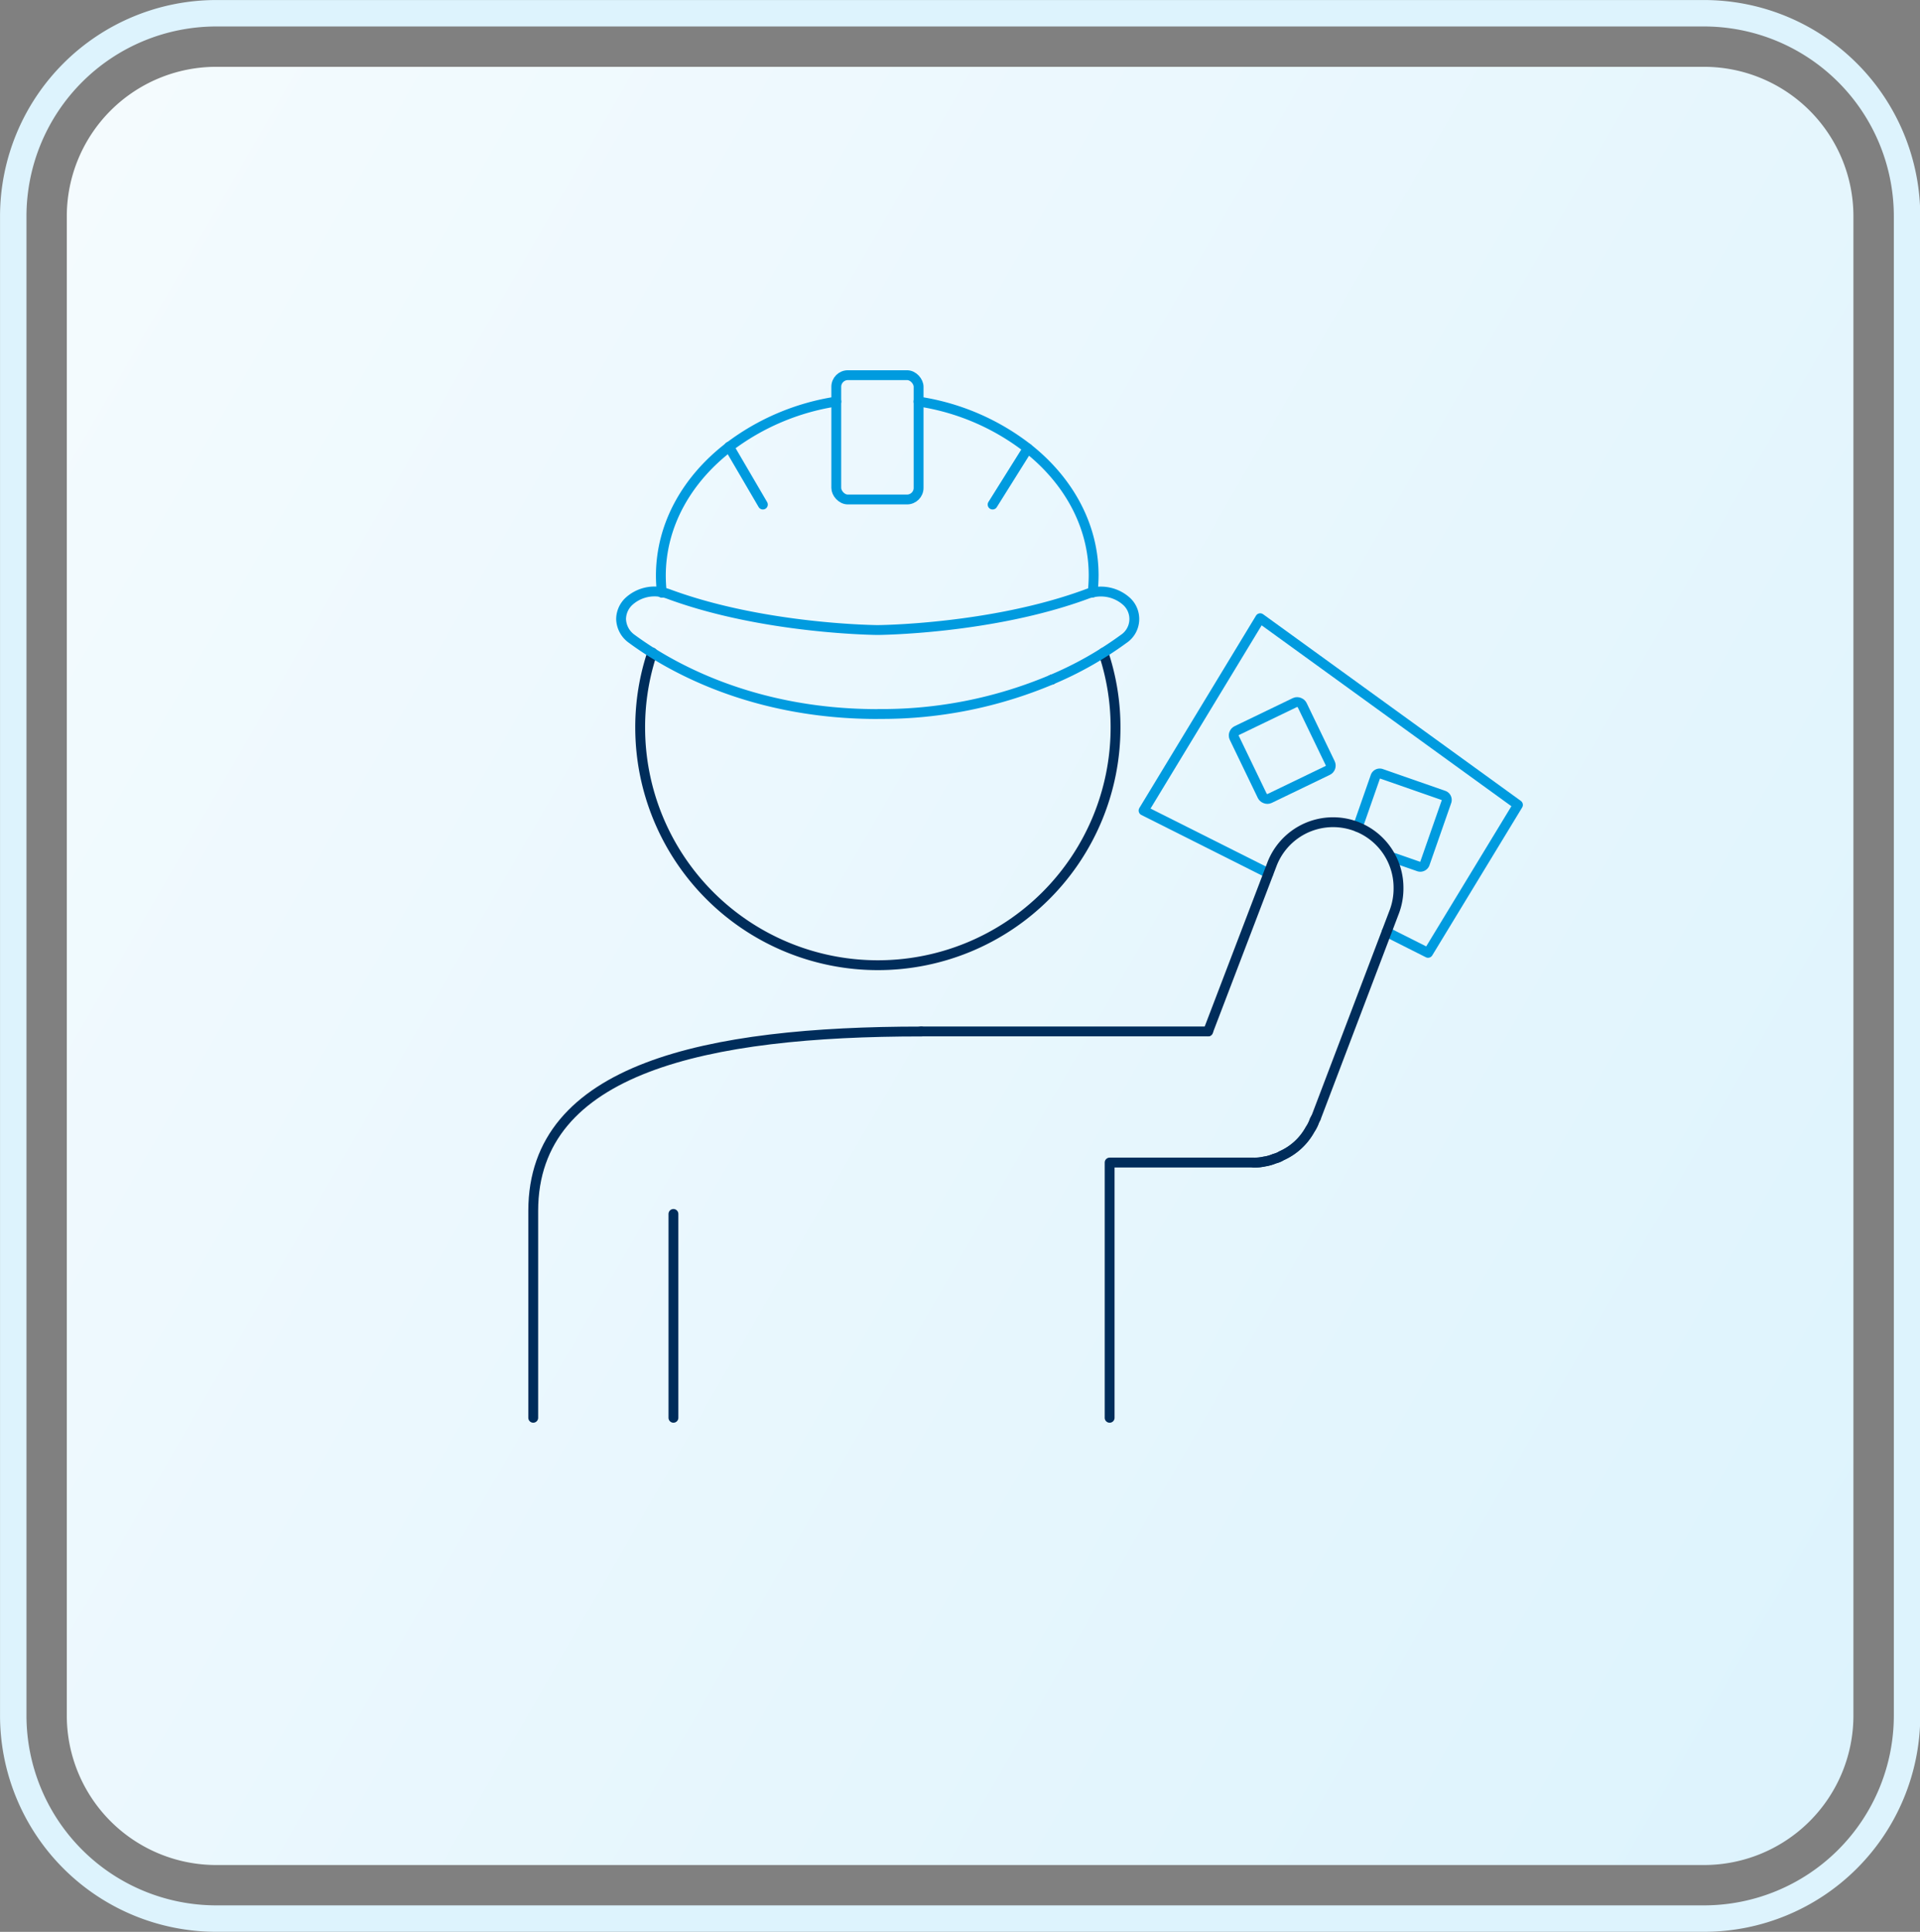
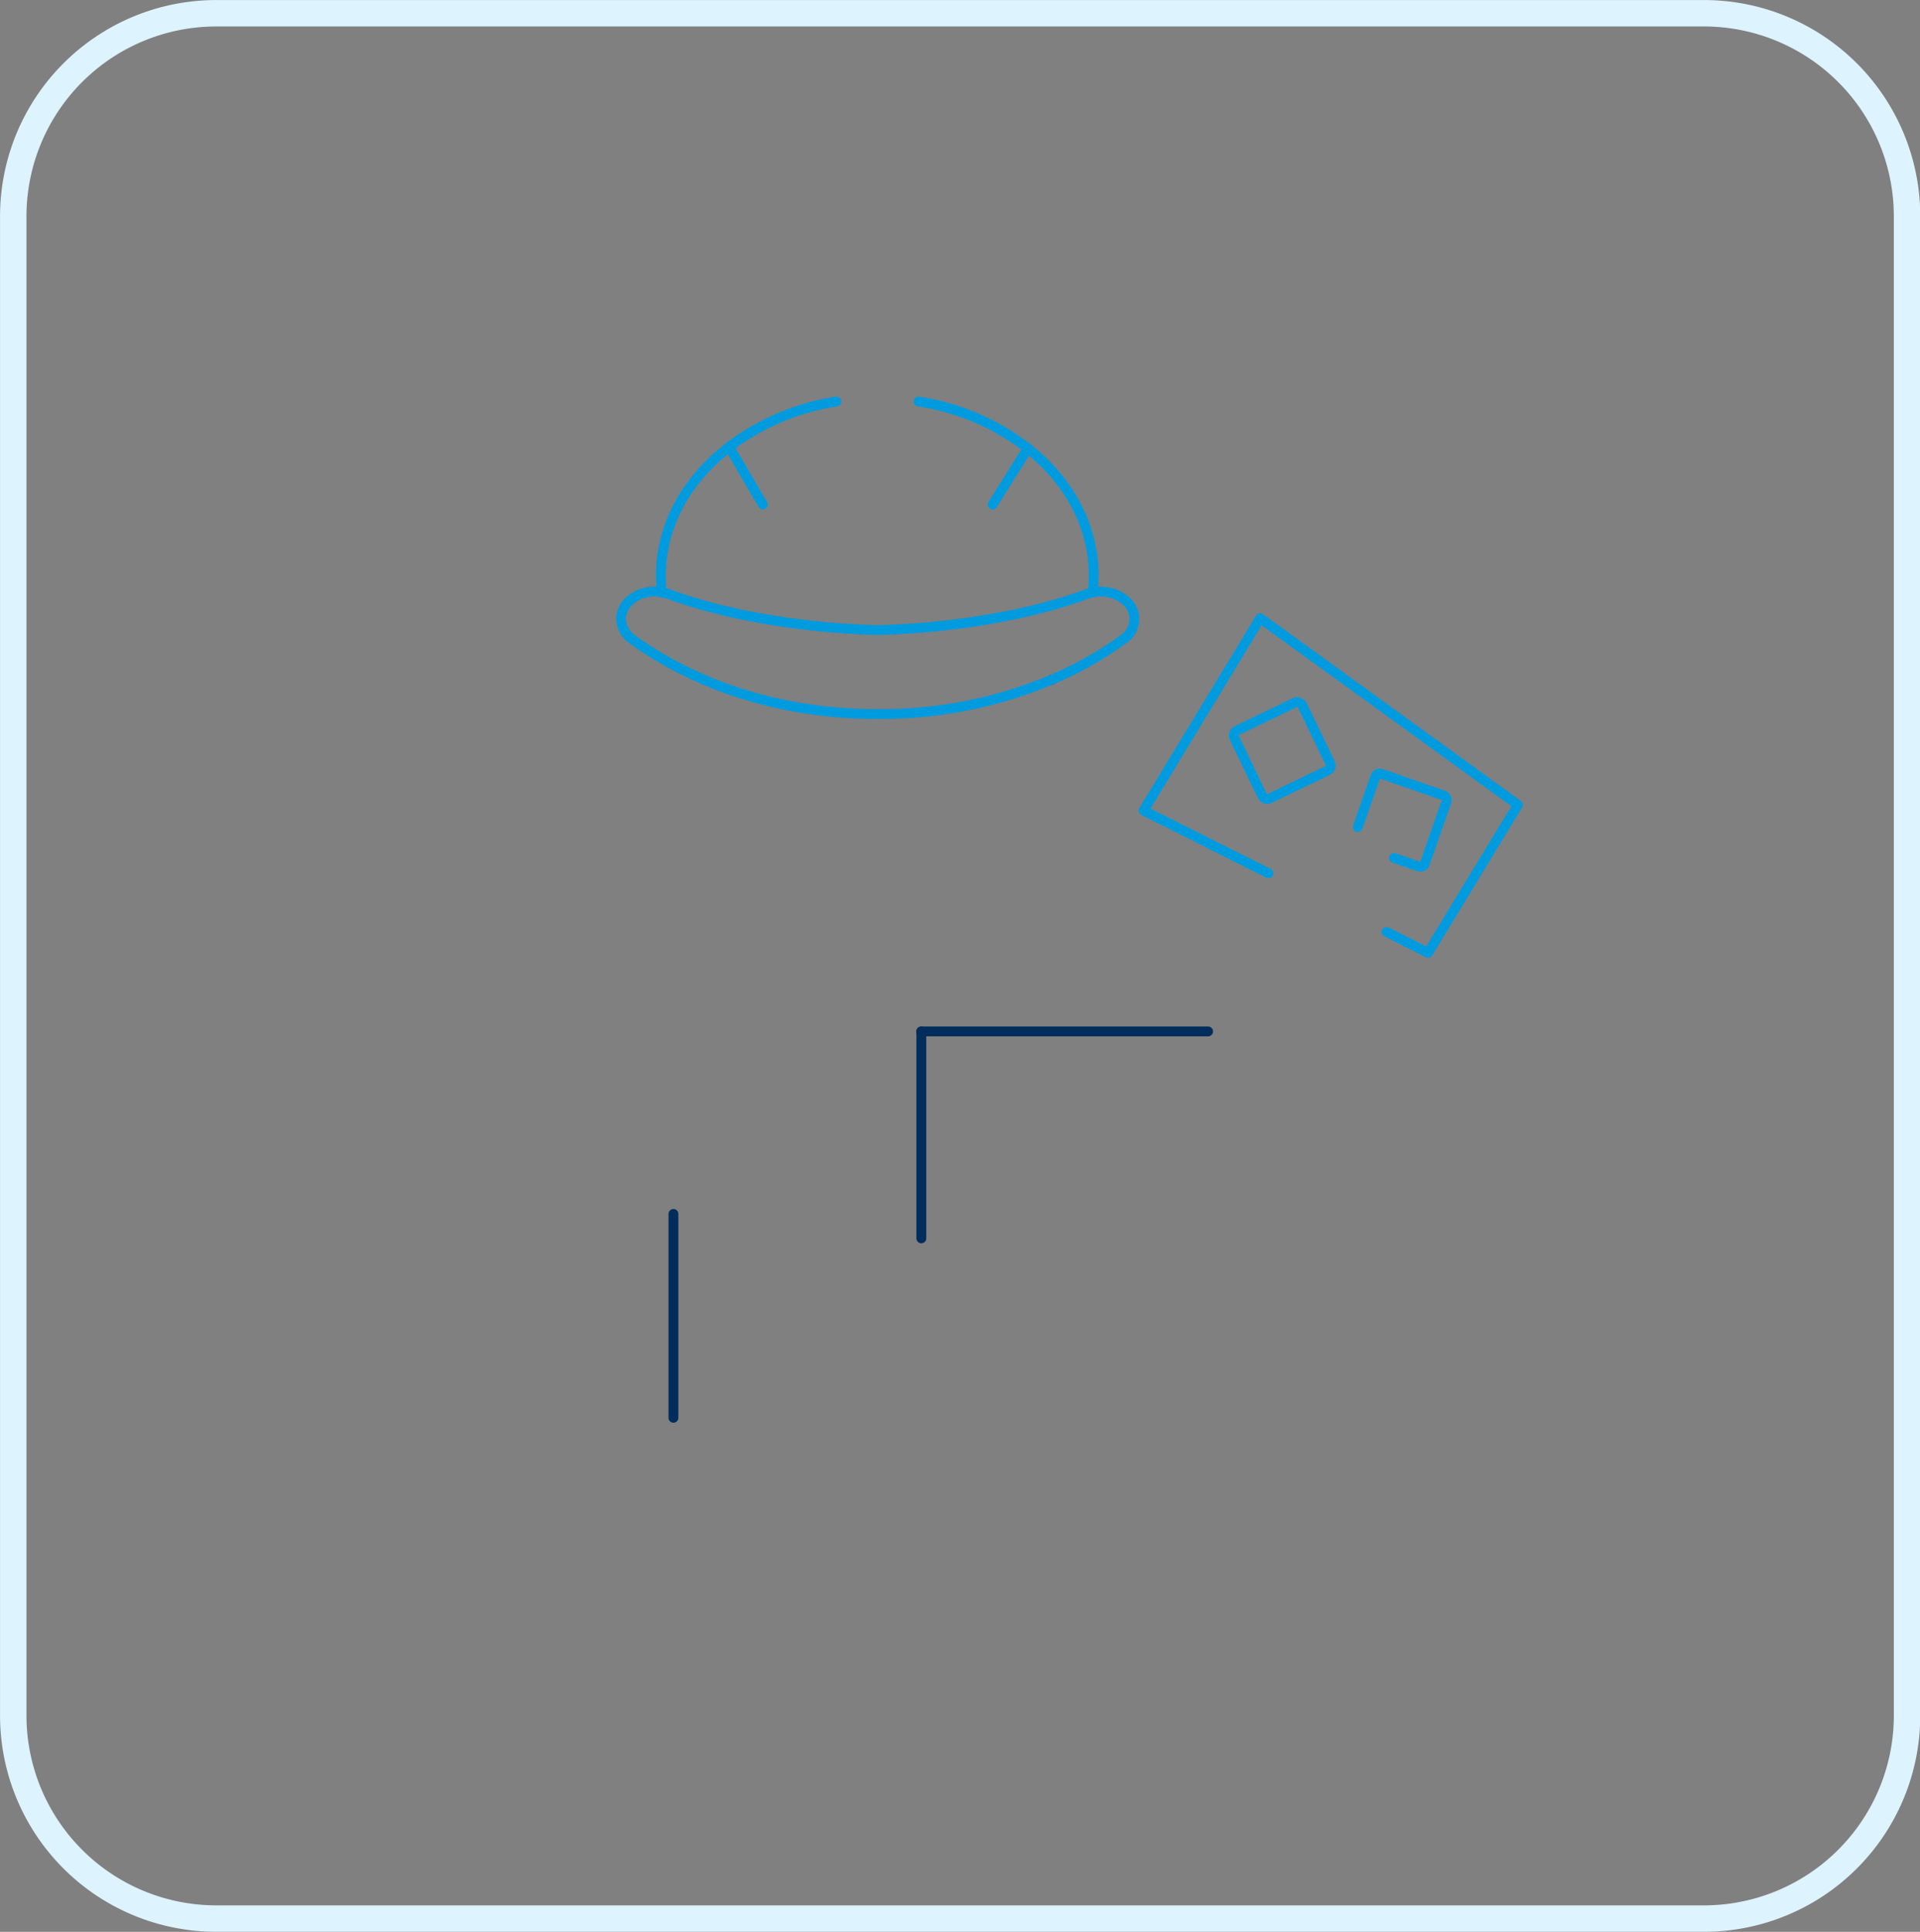
<svg xmlns="http://www.w3.org/2000/svg" viewBox="0 0 253.49 254.99">
  <rect x="0" y="0" width="253.49" height="254.99" fill="#808080" stroke="none" />
  <defs>
    <style>.cls-1,.cls-3,.cls-4{fill:none;stroke-linecap:round;stroke-linejoin:round;}.cls-1{stroke:#ddf3fd;stroke-width:3.49px;}.cls-2{fill:url(#linear-gradient);}.cls-3{stroke:#009bdf;}.cls-3,.cls-4{stroke-width:1.3px;}.cls-4{stroke:#002d5b;}</style>
    <linearGradient id="linear-gradient" x1="-6.83" y1="50.37" x2="260.33" y2="204.62" gradientUnits="userSpaceOnUse">
      <stop offset="0" stop-color="#f4fbfe" />
      <stop offset="1" stop-color="#ddf3fd" />
    </linearGradient>
  </defs>
  <g id="Layer_2" data-name="Layer 2">
    <g id="Wireframes">
      <path class="cls-1" d="M225,253.24H28.53A26.81,26.81,0,0,1,1.75,226.46V28.53A26.81,26.81,0,0,1,28.53,1.75H225a26.81,26.81,0,0,1,26.78,26.78V226.46A26.81,26.81,0,0,1,225,253.24Z" />
-       <path class="cls-2" d="M225,8.82a19.73,19.73,0,0,1,19.7,19.71V226.46A19.73,19.73,0,0,1,225,246.17H28.53A19.73,19.73,0,0,1,8.82,226.46V28.53A19.73,19.73,0,0,1,28.53,8.82H225" />
      <path class="cls-3" d="M179.26,109.17l2.33-6.66a.6.6,0,0,1,.78-.38L190.6,105a.62.62,0,0,1,.38.79L188.11,114a.63.63,0,0,1-.79.38l-3.27-1.14" />
      <rect class="cls-3" x="164.31" y="94.08" width="9.95" height="9.95" rx="0.71" transform="translate(-26.22 83.39) rotate(-25.75)" />
      <polyline class="cls-3" points="183.06 123.01 188.54 125.77 200.41 106.24 166.38 81.6 150.98 106.99 167.47 115.27" />
-       <path class="cls-4" d="M145.68,86.16a31,31,0,0,1,1.6,9.86,31.38,31.38,0,1,1-62.76,0,31,31,0,0,1,1.6-9.88" />
-       <path class="cls-4" d="M121.64,136.15c-28.3,0-51.24,4.79-51.24,23.68v27.31" />
+       <path class="cls-4" d="M121.64,136.15v27.31" />
      <line class="cls-4" x1="88.91" y1="160.23" x2="88.91" y2="187.14" />
-       <path class="cls-4" d="M146.5,187.14V153.45h19a4.65,4.65,0,0,0,1.43-.15,4.54,4.54,0,0,0,1.35-.37,2.3,2.3,0,0,0,.91-.38,8,8,0,0,0,3.76-3.46,4.54,4.54,0,0,0,.6-1.21l.16-.3" />
      <line class="cls-4" x1="159.5" y1="136.14" x2="121.62" y2="136.14" />
-       <path class="cls-4" d="M165.52,153.45a7.12,7.12,0,0,0,2.78-.52,4.75,4.75,0,0,0,.91-.38,8,8,0,0,0,3.76-3.46,5.93,5.93,0,0,0,.6-1.21l.16-.3,10.39-27.33a8.73,8.73,0,0,0,.52-3.09,8.64,8.64,0,0,0-16.71-3.08l-8.43,22.06" />
      <path class="cls-3" d="M144.26,78.2a21.14,21.14,0,0,0,.13-2.27c0-6.57-3.33-12.51-8.68-16.74v0A31,31,0,0,0,121.27,53" />
      <path class="cls-3" d="M110.42,53A31.25,31.25,0,0,0,96.25,59v0c-5.52,4.24-9,10.27-9,17a20.88,20.88,0,0,0,.13,2.24" />
      <line class="cls-4" x1="138.87" y1="89.7" x2="138.85" y2="89.71" />
      <path class="cls-3" d="M115.84,94.25c-16.6,0-27.52-6.32-32.39-9.9A3.32,3.32,0,0,1,82,81.7a3.26,3.26,0,0,1,1-2.29,5,5,0,0,1,4.41-1.24,5.53,5.53,0,0,1,.86.24c12.58,4.66,27.61,4.75,27.61,4.75s15-.09,27.61-4.75a3.44,3.44,0,0,1,.76-.21,5.07,5.07,0,0,1,4.52,1.21,3.16,3.16,0,0,1-.44,4.94,46.82,46.82,0,0,1-9.47,5.35h0a57.59,57.59,0,0,1-22.91,4.54" />
-       <rect class="cls-3" x="110.41" y="49.52" width="10.87" height="16.41" rx="1.53" />
      <line class="cls-3" x1="96.25" y1="58.96" x2="100.72" y2="66.6" />
      <line class="cls-3" x1="135.7" y1="59.18" x2="131.05" y2="66.6" />
    </g>
  </g>
</svg>